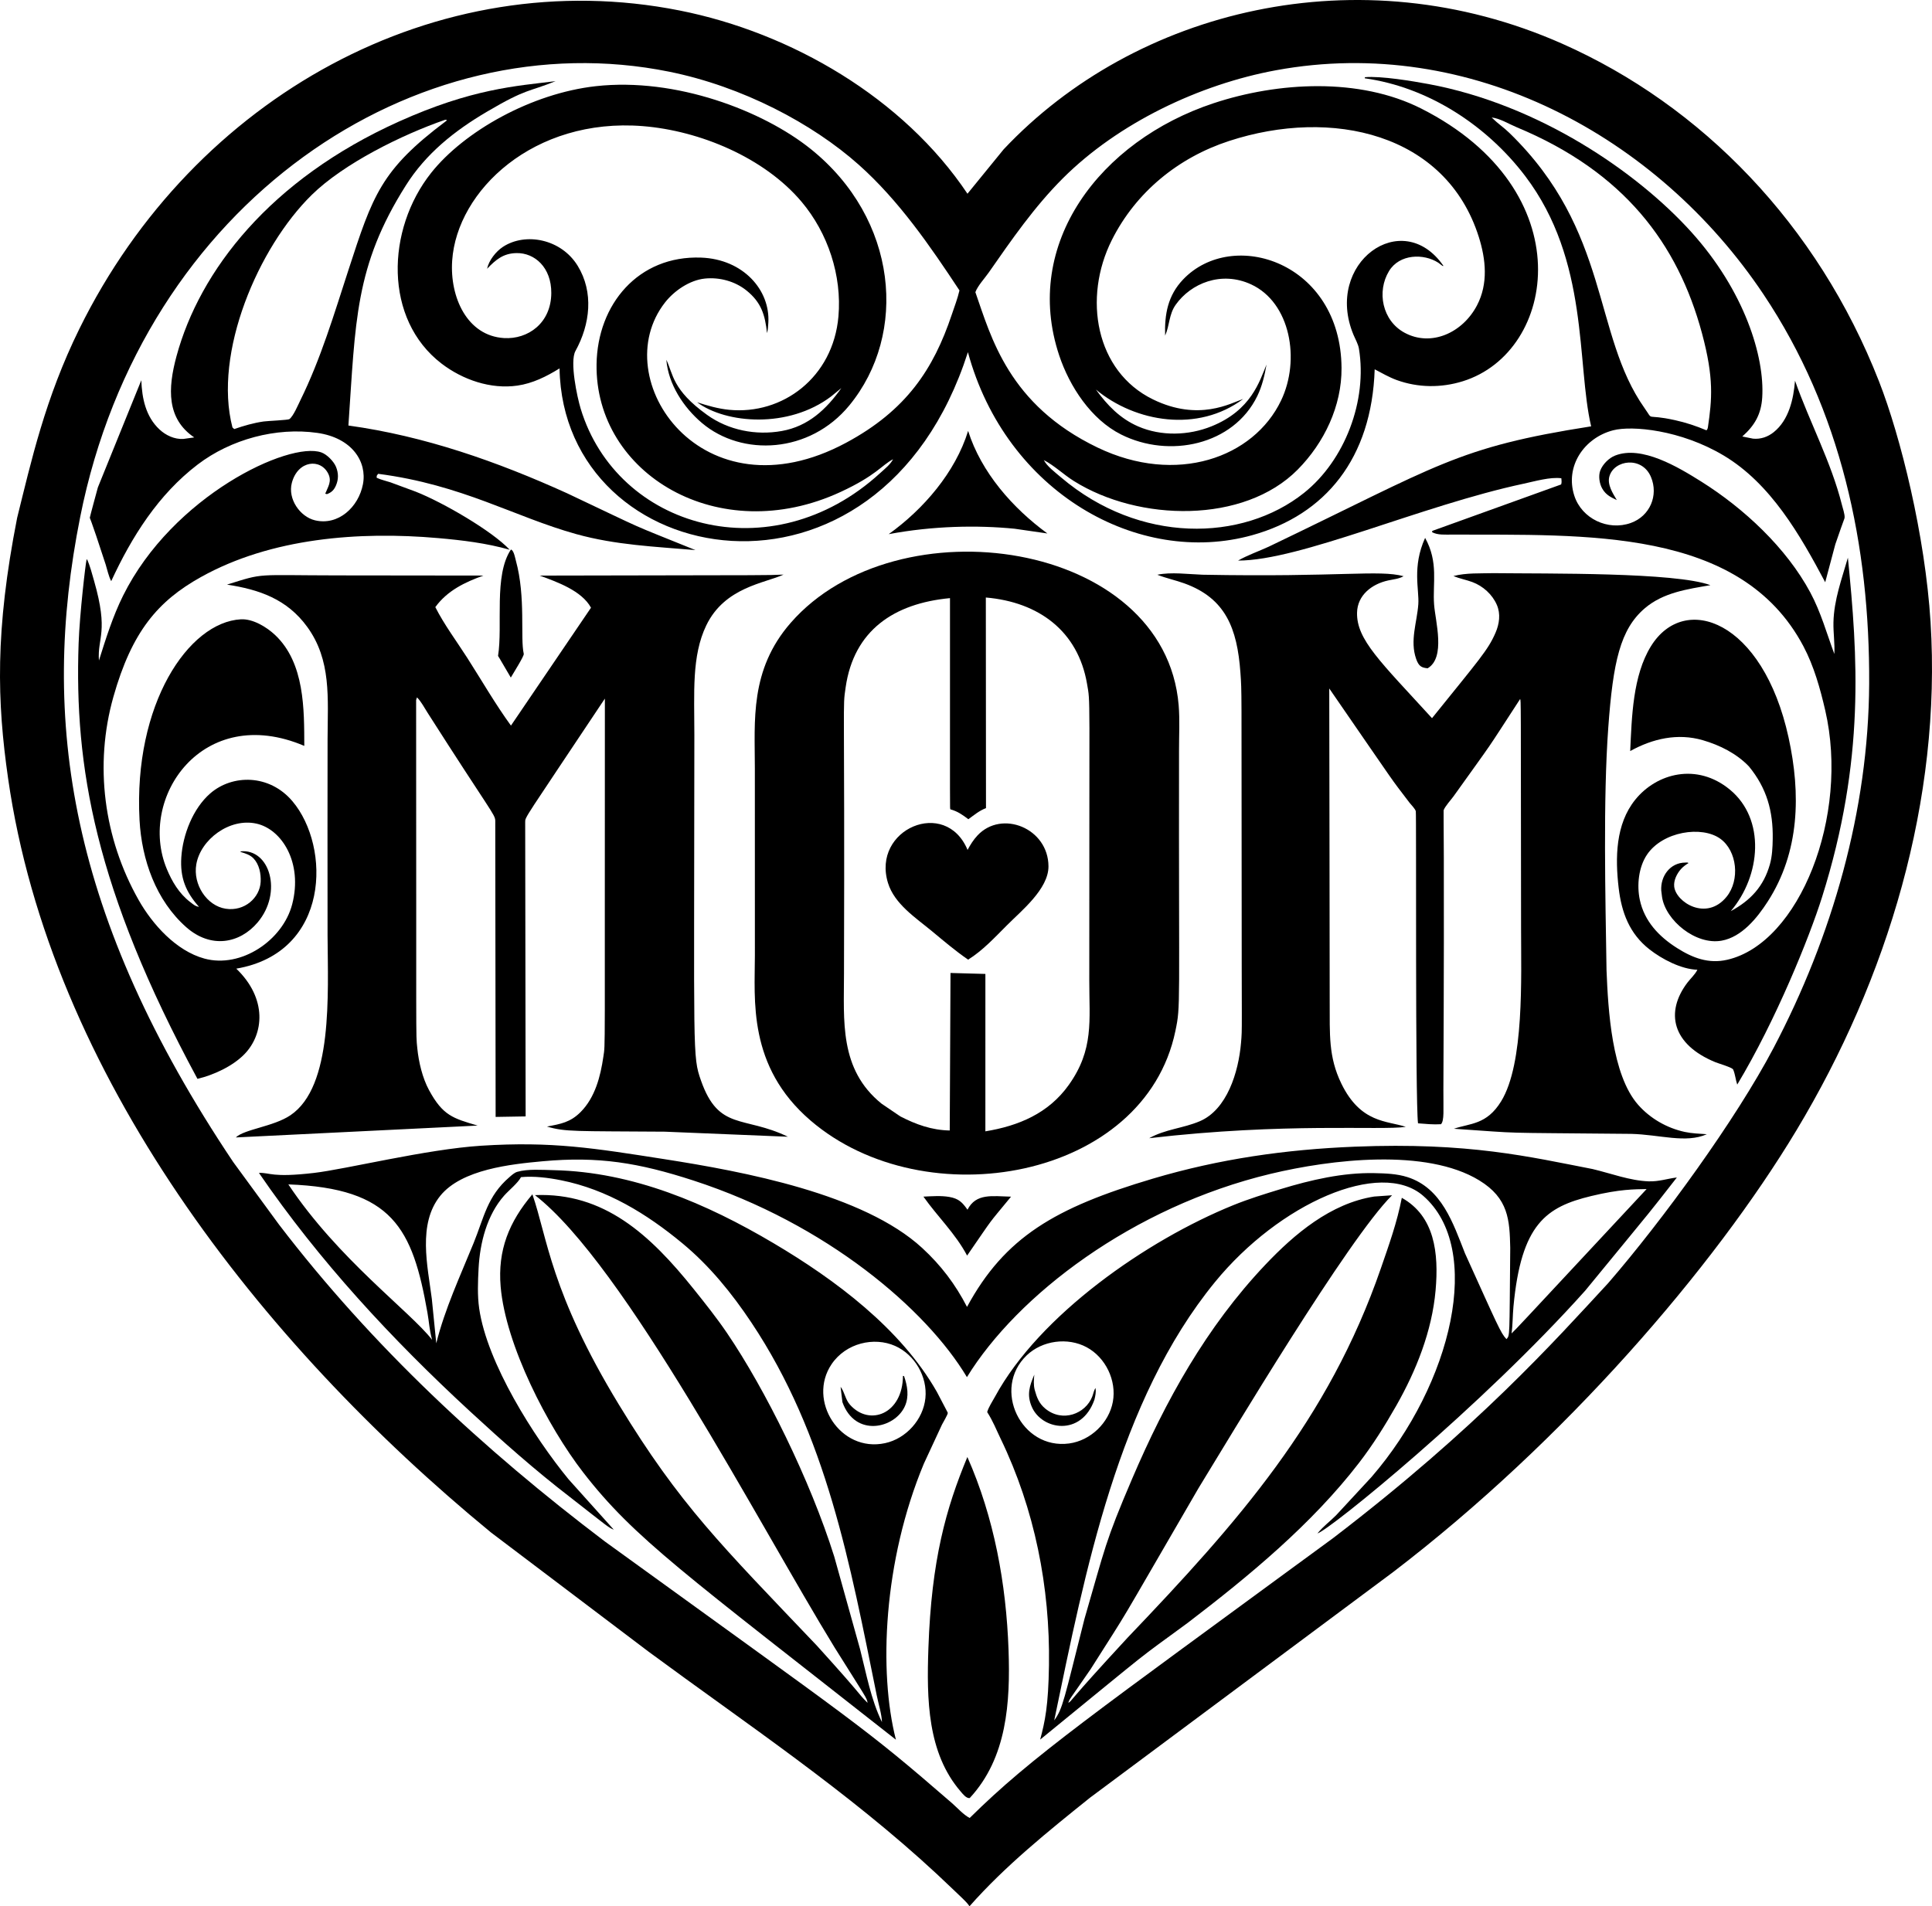
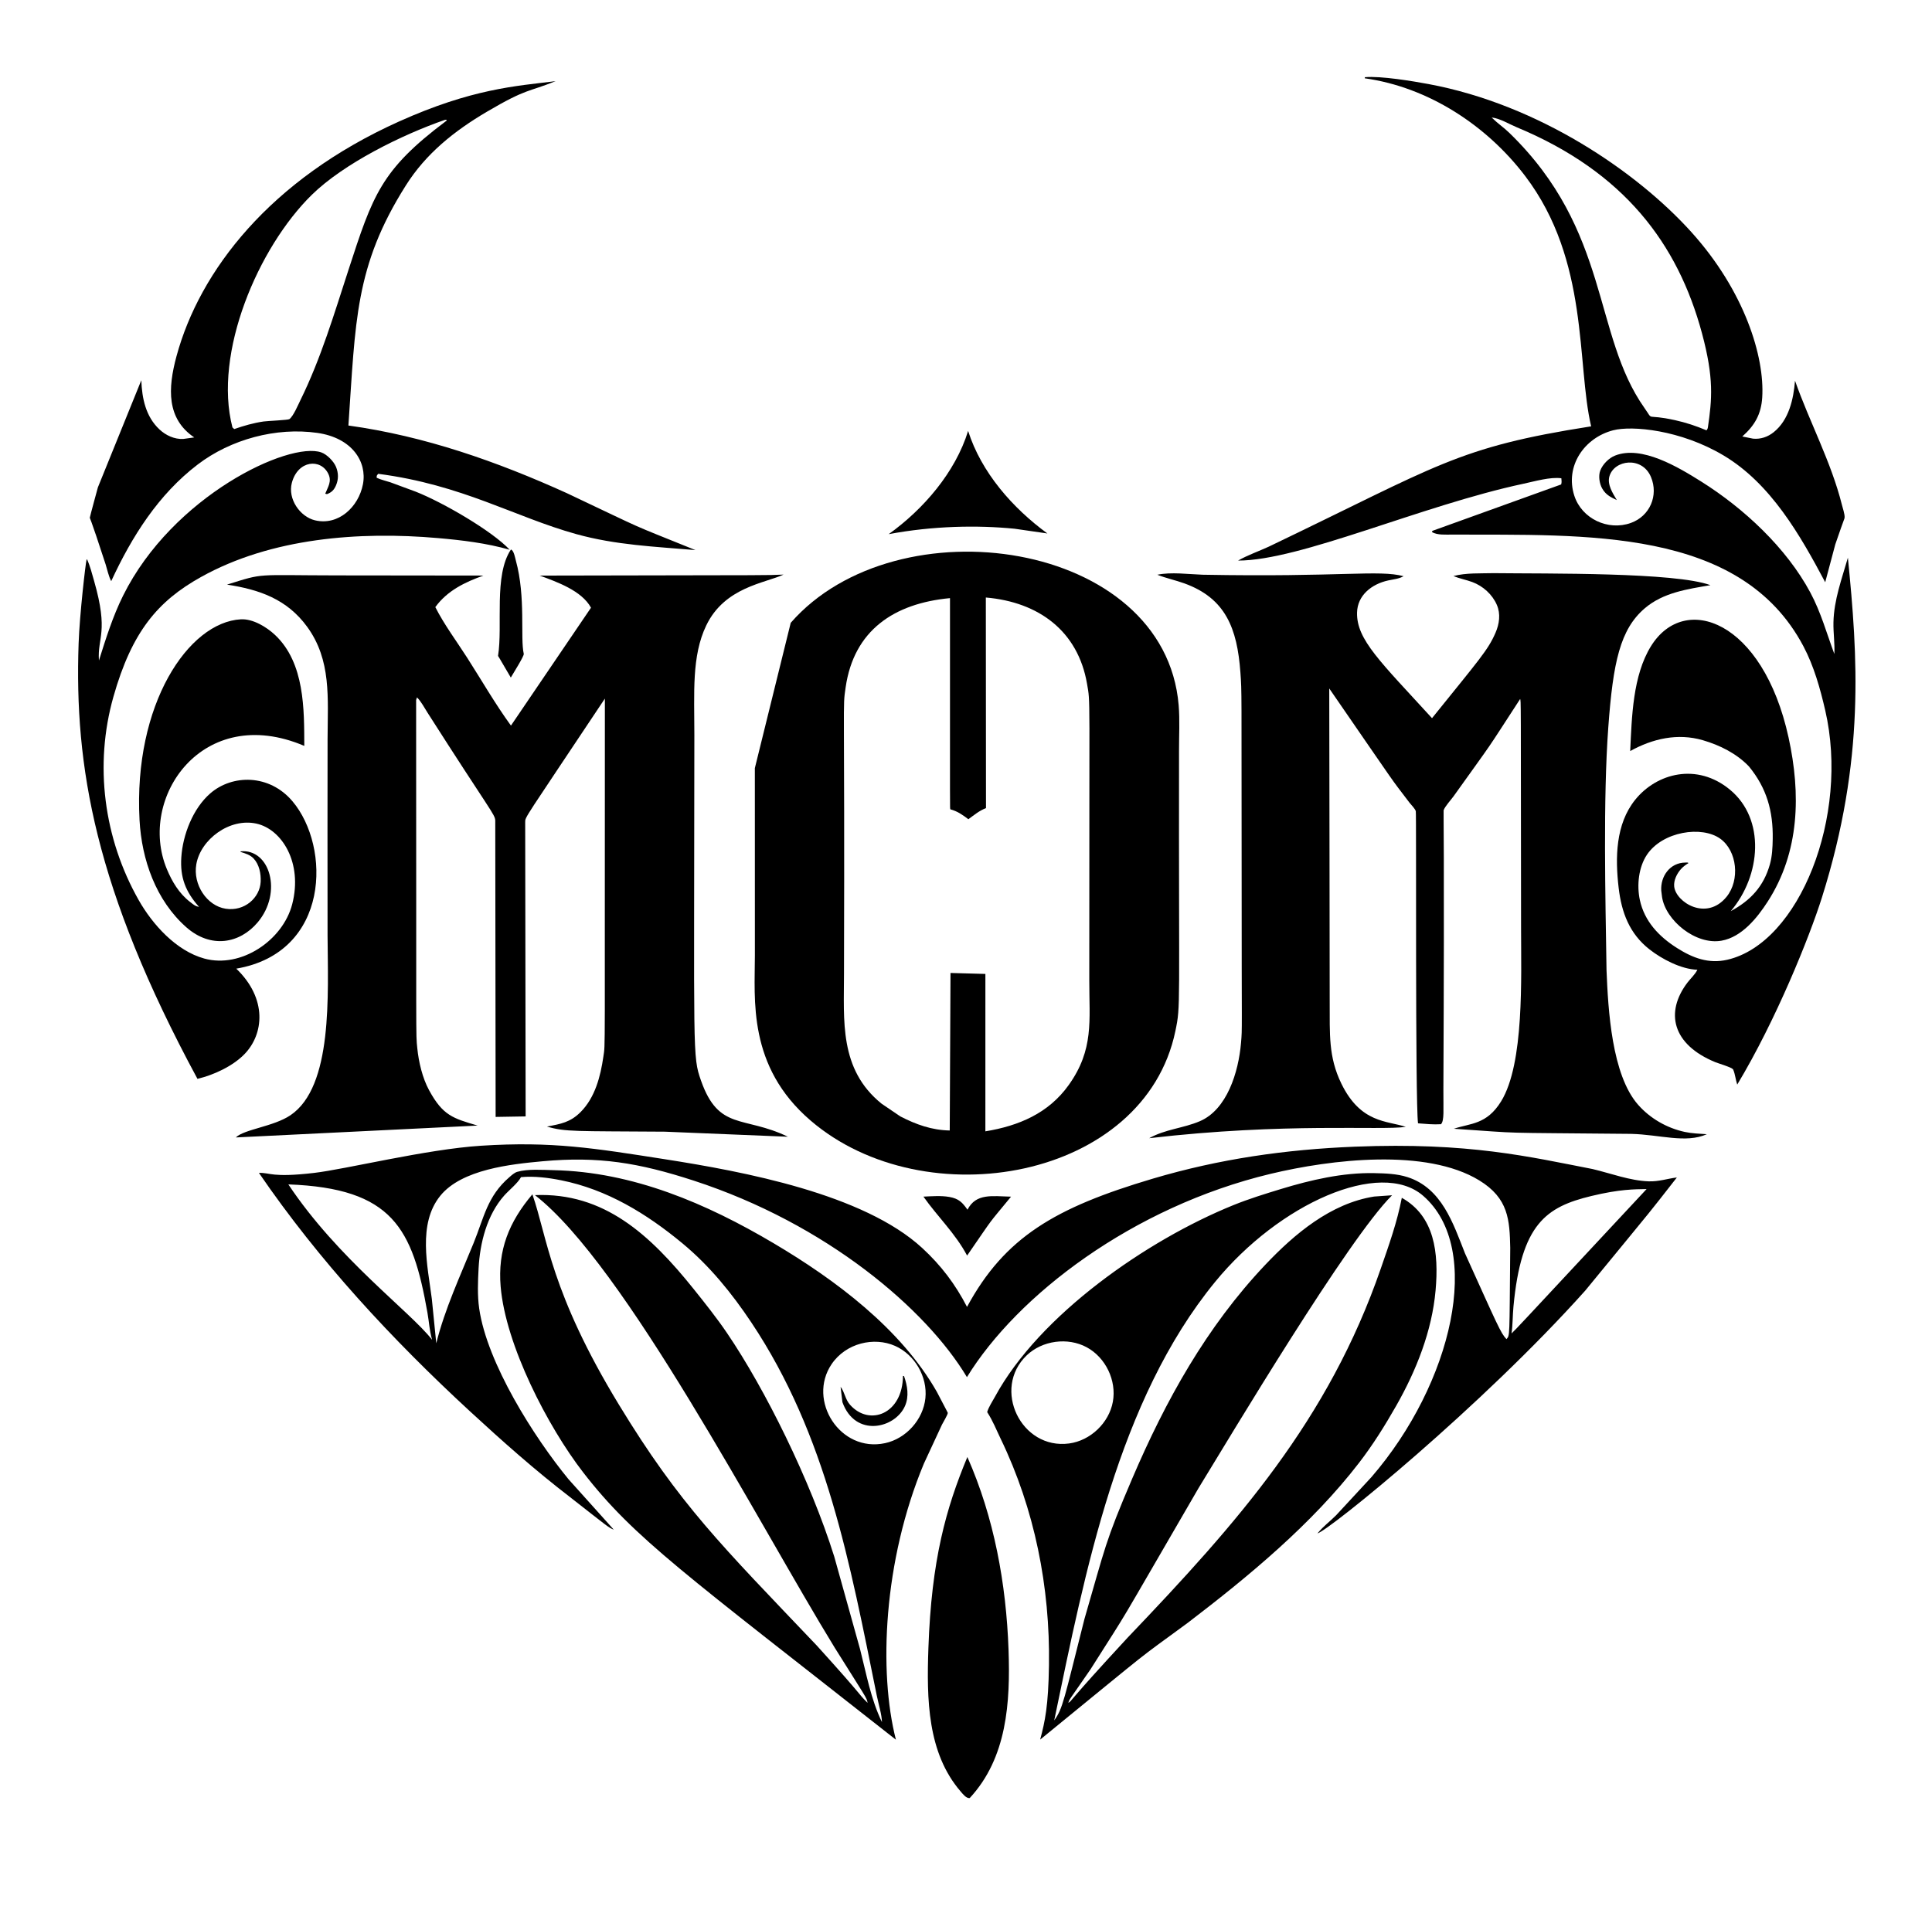
<svg xmlns="http://www.w3.org/2000/svg" version="1.1" id="Layer_1" x="0px" y="0px" viewBox="0 0 5000 4934.716" enable-background="new 0 0 5000 4934.716" xml:space="preserve">
  <g>
-     <path d="M4996.276,1610.489c-13.989-224.174-77.315-479.824-133.422-623.257   C4703.943,581.018,4404.033,273.05,4042.697,113.024c-526.121-233.007-1104.957-88.178-1445.242,273.563l-93.647,114.921   c-165.933-248.032-455.839-416.845-744.814-474.317C1132.438-97.422,502.089,248.747,205.478,851.11   c-88.991,180.722-124.89,343.764-161.142,489.522c-57.587,293.263-51.947,475.5-23.324,674.915   c109.718,764.415,650.616,1459.429,1249.6,1951.466l407.993,308.69   c252.636,186.433,515.643,361.618,746.284,575.897c71.676,67.833,76.69,71.9,84.175,83.116   c92.162-104.546,203.707-194.259,312.131-281.306l784.24-583.904   c443.466-339.036,829.922-787.824,1043.914-1143.791C4885.53,2532.837,5024.995,2070.881,4996.276,1610.489z    M4589.709,2713.261c-97.7,185.697-287.72,446.595-427.758,608.339   c-137.928,149.034-336.776,372.863-711.082,659.404c-628.676,461.526-779.358,565.053-941.313,725.153   c-15.839-8.066-32.33-26.621-45.88-38.475c-232.465-201.544-238.379-199.132-897.716-676.895   c-315.081-238.552-603.321-506.253-843.892-820.736L603.47,3008.009   C178.184,2372.908,102.885,1863.225,207.511,1338.407C370.249,522.106,1076.976,52.934,1732.112,185.646   c189.62,38.412,370.629,134.17,490.389,240.871c103.655,92.349,184.575,210.089,260.585,325.28   c-4.842,21.014-13.095,42.381-19.966,62.866c-47.216,140.835-117.479,247.666-273.317,331.415   c-372.784,200.321-623.093-165.759-468.684-363.118c23.759-30.375,63.636-57.676,102.782-61.818   c37.834-3.999,78.176,6.837,107.992,30.816c38.27,30.777,48.086,63.092,53.178,110.403   c2.357-8.616,2.837-18.123,3.377-27.042c5.083-84.072-64.672-164.354-173.784-168.457   c-162.778-6.122-268.51,121.14-270.754,275.929c-4.13,283.788,315.955,476.889,631.637,330.656   c91.965-42.598,106.066-69.138,135.691-84.655c-6.928,13.556-20.085,23.703-33.56,36.025   c-281.79,257.738-680.725,142.935-774.875-166.825c-9.164-30.154-28.733-121.782-13.506-149.393   c38.238-69.38,47.666-152.116,5.803-220.444c-42.754-69.794-135.284-87.341-193.544-49.105   c-18.069,11.86-36.461,35.074-40.941,56.667c22.656-23.445,41.641-39.941,76.132-40.563   c46.965-0.855,90.359,37.118,90.011,103.375c-0.41,78.192-60.615,120.311-122.332,116.607   c-95.217-5.705-140.643-105.325-134.191-200.483c12.299-181.275,210.998-370.698,493.305-348.159   c147.305,11.761,314.356,81.249,410.914,195.796c68.394,81.136,104.61,191.059,95.446,296.703   c-13.724,158.239-144.763,255.44-283.04,241.825c-28.473-2.808-55.559-10.684-82.7-19.431   c74.738,55.412,236.223,68.711,347.161-15.408l26.052-21.367c-38.657,54.868-85.63,98.833-154.088,111.084   c-67.061,11.997-137.886-1.862-193.465-41.803c-90.317-64.91-87.344-105.254-105.326-142.615   c5.107,63.297,44.4,123.233,91.933,163.512c103.922,88.062,279.197,79.318,381.613-45.302   c152.281-185.303,126.218-482.803-100.293-664.133c-123.397-98.791-348.503-185.202-555.392-162.319   c-167.032,18.474-341.237,117.064-426.396,224.297C999.049,594.556,993.074,826.685,1142.778,941.254   c54.623,41.803,127.105,66.924,196.215,56.941c39.745-5.744,75.324-23.577,109.085-44.513   c9.375,527.062,826.242,677.65,1056.862-42.028c98.632,363.505,441.834,555.819,735.978,473.702   c188.905-52.73,309.221-198.389,316.757-429.37c18.574,9.772,37.476,20.759,57.225,27.909   c55.231,19.985,114.8,20.446,170.761,3.058c244.079-75.841,310.449-494.43-107.34-705.827   c-160.444-81.184-370.983-69.078-537.627-13.877c-293.555,97.239-496.082,363.498-399.451,652.972   c26.797,80.274,82.376,165.527,160.16,204.561c124.73,62.594,290.696,27.467,352.4-99.421   c12.615-25.95,18.956-53.349,23.94-81.592c-18.056,43.164-39.188,118.155-142.449,159.876   c-59.362,23.984-130.3,25.974-189.49,0.319c-46.895-20.328-79.994-54.721-109.605-95.515   c102.603,85.137,264.027,111.964,381.25,24.283c-31.908,10.828-114.883,59.114-233.587,1.181   c-148.737-72.591-181.867-262.579-106.306-412.835c62.288-123.87,171.868-213.135,302.976-256   c266.331-87.073,561.554-19.924,646.447,247.846c18.481,58.299,24.861,121.39-4.445,177.464   c-37.316,71.389-118.672,108.033-187.339,71.06c-58.169-31.327-72.624-106.824-40.377-159.807   c27.061-44.463,89.675-45.937,127.556-21.519l10.904,8.253l2.416-0.02   c-106.919-154.794-309.892-6.638-232.911,178.224c4.621,11.091,12.124,23.974,14.085,35.81   c22.259,134.446-36.123,289.191-142.38,373.806c-159.517,127.025-425.579,131.923-628.212-40.102   c-17.363-14.737-36.272-28.843-44.905-45.067c26.65,13.688,51.521,37.701,77.436,53.991   c168.424,105.862,440.75,111.282,579.744-29.468c68.61-69.472,114.069-164.595,113.339-263.119   c-2.014-274.183-281.765-363.728-410.091-228.897c-39.524,41.529-48.184,89.928-46.459,145.276   c11.84-26.165,9.517-54.706,27.341-79.857c39.319-55.474,118.072-88.322,195.112-52.8   c101.786,46.946,128.192,195.13,77.593,300.742c-71.018,148.26-270.893,219.722-474.957,121.65   c-230.248-110.659-275.575-286.486-316.169-402.186c6.141-16.638,24.141-35.834,34.476-50.664   c59.284-85.071,118.068-170.235,191.686-243.829c143.356-143.306,353.797-243.584,552.344-280.069   c501.95-92.236,986.982,170.088,1261.167,580.173c200.87,300.423,275.293,650.843,273.47,1008.149   C4835.73,2097.766,4741.847,2424.104,4589.709,2713.261z" />
    <path d="M4536.826,1135.528l-27.753-5.616c32.036-28.468,48.815-57.549,51.545-101.018   c6.614-105.231-45.547-275.432-183.61-428.376c-139.953-155.03-393.924-329.681-679.982-382.911   c-40.587-7.553-123.326-21.399-164.63-17.756l-0.456,2.832c164.36,22.906,315.758,121.941,415.321,253.147   c166.438,219.347,132.305,485.125,170.598,647.824c-348.801,54.596-394.224,100.646-834.34,311.484   c-26.003,11.958-54.746,21.96-79.465,36.02c160.818,0.199,473.46-142.354,739.404-199.096   c27.532-5.876,69.33-18.03,97.298-13.962c0.525,5.773,1.294,10.36-0.51,15.976l-333.248,120.131l-1.103,3.038   c13.8,8.586,36.564,6.508,52.452,6.611c342.57,1.638,745.504-19.708,908.88,289.112   c27.233,51.477,43.367,109.31,56.427,165.82c63.356,274.144-66.974,602.758-253.372,645.654   c-48.487,11.159-89.545-4.558-130.315-30.419c-46.787-29.679-84.316-69.218-96.147-124.649   c-8.027-37.613-3.248-84.405,18.466-116.784c40.516-60.412,142.21-75.893,189.976-41.279   c43.404,31.468,51.28,106.71,16.133,150.074c-52.079,64.242-131.266,14.22-135.593-26.415   c-1.715-16.094,7.037-33.501,17.495-45.209c5.744-6.43,12.271-11.002,19.52-15.56   c-2.107-2.063-4.788-1.323-7.694-1.318c-40.481,0.081-65.002,35.708-62.852,72.481   c1.811,15.083,1.358,11.519,2.087,16.756c9.387,60.926,87.274,124.868,154.059,112.976   c52.306-9.321,92.164-58.985,119.254-100.989c83.141-128.893,85.949-279.272,54.07-425.028   c-66.422-303.69-269.339-376.263-356.046-236.337c-47.336,76.382-49.615,183.874-53.77,271.529   c57.887-32.188,122.757-47.057,187.819-28.145c44.175,12.84,87.62,34.535,119.588,68.046   c46.037,56.201,62.66,115.652,61.435,187.815c-0.363,21.568-1.382,44.425-7.248,65.317   c-16.166,57.578-50.278,93.74-101.376,121.391c78.466-92.111,90.324-238.202-2.171-314.567   c-85.147-70.305-189.197-42.886-244.898,25.949c-51.3,63.4-52.07,151.064-43.014,228.358   c7.459,63.636,27.851,118.479,79.676,159.136c32.394,25.41,82.297,51.545,124.051,52.82   c-5.439,11.624-17.735,22.744-25.704,33.222c-58.216,76.59-39.972,160.153,72.526,206.178   c8.155,3.332,43.558,13.546,45.841,18.975c5.469,13.021,6.047,25.881,10.473,38.862   c99.858-165.874,186.852-381.661,219.267-484.547c112.716-357.662,92.13-626.71,67.116-879.378   c-15.894,55.285-36.129,109.448-37.378,167.55c-0.588,27.253,3.842,54.609,2.308,81.719   c-20.088-54.158-34.638-107.772-62.264-159.317c-61.822-115.348-171.852-217.753-282.021-286.936   c-60.462-37.961-154.388-94.411-223.036-67.414c-16.28,6.4-32.345,22.646-38.505,38.971   c-5.195,13.781-2.088,33.502,4.925,46.096c9.913,17.798,24.599,23.659,37.956,30.203   c-10.213-17.236-25.135-39.985-19.274-61.058c12.041-43.246,84.647-53.402,107.61,1.181   c20.133,47.859-2.671,101.321-51.933,119.033c-59.008,21.222-127.174-10.844-146.433-70.604   c-24.536-76.129,25.464-149.795,100.606-169.246c48.879-12.661,174.51-1.194,285.756,65.179   c122.125,72.864,198.018,205.859,262.987,328.171l26.12-98.048c24.741-72.097,23.71-65.327,24.077-69.531   c0.711-8.125-4.832-24.356-6.915-32.668c-27.948-111.471-83.425-213.411-121.425-321.418   c-3.817,47.596-15.863,101.7-55.054,133.167C4575.041,1131.078,4556.609,1137.444,4536.826,1135.528z    M4420.012,1106.349c-1.382,5.298-0.251,2.71-3.636,7.645c-26.66-11.33-53.236-20.098-81.533-26.351   c-80.348-17.742-53.487,4.561-79.009-31.522c-134.536-190.176-87.659-458.007-349.69-712.158   c-15.832-15.357-27.948-22.341-45.787-39.795c21.007,2.074,44.601,16.811,65.419,25.479   c276.682,115.172,416.345,300.579,478.912,533.024C4436.065,979.212,4430.641,1033.631,4420.012,1106.349z" />
    <path d="M611.487,2507.524c243.299-41.526,244.981-315.635,145.385-433.359   c-59.999-70.903-155.753-69.727-212.578-20.416c-44.994,39.044-71.261,107.213-75.052,165.546   c-3.418,52.604,11.127,89.203,45.844,128.34c-9.365-1.669-12.306-4.363-23.406-12.982   c-28.26-21.931-46.326-52.3-59.915-84.944c-76.456-183.667,92.263-430.976,355.746-318.845   c-0.336-93.15,1.542-214.548-75.701-287.206c-21.789-20.49-57.255-42.166-88.438-40.47   c-135.512,7.356-278.375,219.677-262.233,519.705c5.509,102.4,42.328,207.825,120.815,277.248   c63.637,56.275,138.438,42.608,184.921-12.453c65.362-77.45,31.351-191.87-44.871-183.781l1.225,1.637   c11.977,3.705,24.067,7.302,32.957,16.648c14.805,15.555,19.456,39.602,18.431,60.46   c-2.009,41.069-41.603,77.323-90.594,69.722c-48.622-7.539-85.083-62.438-75.956-115.054   c11.162-64.304,86.06-120.628,155.593-105.257c65.909,14.562,120.359,101.456,92.555,208.692   c-24.236,93.487-132.444,166.703-227.407,140.626c-72.739-19.98-134.038-87.997-170.008-151.584   c-90.254-159.557-115.24-349.46-65.293-526.003c47.789-168.914,115.158-247.887,226.427-309.97   c181.973-101.533,409.787-118.808,614.019-100.881c62.16,5.454,125.032,13.021,185.144,30.149   c-45.118-48.413-172.77-122.664-243.399-150.422l-65.189-24.067c-11.786-3.925-24.44-6.484-35.653-11.855   c-0.157-5.881,0.147-5.646,3.979-10.198c218.09,28.358,353.199,111.862,512.834,156.146   c102.018,28.297,203.512,32.335,308.147,41.264c-186.39-75.422-111.04-42.395-332.356-147.144   c-180.797-82.008-368.322-148.03-565.767-175.313c18.662-268.948,16.088-411.88,148.678-621.517   c52.035-82.7,126.066-141.419,209.123-190.4c104.479-61.611,107-50.63,178.42-79.496   c-103.789,12.655-217.264,19.813-405.357,104.46C698.62,464.83,516.63,701.179,456.787,922.068   c-22.723,83.875-25.746,161.82,45.89,210.279l-28.506,3.96c-22.727,1.142-45.146-9.38-61.437-24.616   c-35.697-33.383-45.234-80.514-47.031-127.33l-112.405,277.355c-0.102,0.377-20.749,75.992-20.786,78.151   c-0.057,3.282-1.743-10.247,40.913,121.307c4.312,13.678,7.673,30.732,14.401,43.234   c53.191-114.975,121.861-224.237,223.912-302.016c85.566-65.219,202.757-96.975,309.587-81.754   c89.917,12.809,129.098,74.77,117.975,132.863c-11.33,59.156-63.733,107.904-124.159,93.418   c-38.672-9.291-70.851-55.251-59.882-96.862c15.585-59.118,75.251-63.93,94.598-23.078   c9.223,19.476-1.024,33.246-8.174,51.026l4.528,1.127c12.026-4.474,18.329-10.865,23.377-22.7   c6.783-15.883,6.518-31.83,0.054-47.777c-5.773-14.237-23.562-32.443-38.186-37.549   c-83.514-29.149-384.671,112.376-513.044,371.101c-26.675,53.761-44.346,110.672-62.388,167.707   c-4.247-60.724,25.879-72.29-12.603-206.476c-5.35-18.657-10.244-38.201-18.283-55.878l-1.188,1.838   c-2.398,8.088-17.839,140.509-20.482,216.023c-11.117,317.762,41.389,634.39,307.539,1127.363   c41.803-9.831,91.119-32.683,121.346-63.616C682.979,2677.345,692.46,2585.418,611.487,2507.524z M777.455,1035.94   c-5.699,11.556-18.27,41.622-28.566,49.036c-3.455,2.485-56.28,4.607-66.689,6.092   c-26.229,3.749-51.06,11.05-76.059,19.622l-4.567-4.21c-50.13-192.813,66.65-465.939,205.207-601.958   c82.875-81.356,233.946-155.925,345.167-194.406l4.067,0.035c-0.706,3.248,0.137,1.919-2.563,3.945   C985.917,439.986,964.733,505.284,901.859,698.654C865.055,811.85,830.196,928.929,777.455,1035.94z" />
    <path d="M2625.986,1368.737l84.655,12.252c-89.854-65.713-171.083-157.916-205.158-265.481   c-32.982,107.066-115.632,202.855-205.565,267.265C2414.389,1361.201,2529.893,1359.181,2625.986,1368.737z" />
-     <path d="M3664.887,1705.445c6.705,19.222,13.803,22.994,29.86,24.528c47.166-27.746,19.928-121.515,16.692-164.791   c-4.168-55.764,11.966-109.123-23.269-172.764c-34.124,75.156-14.87,134.049-17.598,171.74   C3667.171,1611.318,3648.435,1658.286,3664.887,1705.445z" />
    <path d="M1321.972,1753.982c5.43-9.713,34.81-55.736,33.521-61.347c-9.535-41.502,5.678-146.457-20.436-241.428   c-1.98-7.204-4.915-24.347-11.453-28.12l-1.362-0.51c-44.816,67.153-20.66,195.59-33.295,275.4   C1291.193,1701.343,1286.332,1693.189,1321.972,1753.982z" />
-     <path d="M1953.556,1988.353c0.073,302.443,0.051,180.59,0.088,484.528   c0.037,113.857-19.666,287.356,144.228,427.915c296.425,254.203,864.186,152.995,944.062-231.985   c14.128-68.095,8.441-47.892,9.375-725.334c-0.123-38.823,2.259-79.288-0.941-117.847   c-35.497-428.075-729.127-528.158-1003.988-213.367C1939.713,1734.416,1953.582,1866.343,1953.556,1988.353z    M2188.501,1779.363c21.219-147.333,124.762-217.349,270.053-231.009c0.109,592.643-0.423,537.403,0.98,546.752   c18.534,4.92,31.561,14.247,46.532,25.611c15.109-10.957,28.524-22.33,45.665-28.743l-0.402-545.213   c137.581,11.713,238.567,87.582,261.86,223.124c9.229,53.727,5.493-1.173,5.866,768.357   c-0.135,103.466,12.448,178.451-53.178,270.475c-52.291,73.32-129.471,105.787-215.734,119.935l0.039-407.469   l-90.285-2.49l-1.985,407.753c-46.65-0.872-86.914-15.373-127.943-36.466l-48.507-32.962   c-110.237-89.057-97.137-215.023-97.21-337.399C2186.47,1782,2180.07,1837.942,2188.501,1779.363z" />
+     <path d="M1953.556,1988.353c0.073,302.443,0.051,180.59,0.088,484.528   c0.037,113.857-19.666,287.356,144.228,427.915c296.425,254.203,864.186,152.995,944.062-231.985   c14.128-68.095,8.441-47.892,9.375-725.334c-0.123-38.823,2.259-79.288-0.941-117.847   c-35.497-428.075-729.127-528.158-1003.988-213.367z    M2188.501,1779.363c21.219-147.333,124.762-217.349,270.053-231.009c0.109,592.643-0.423,537.403,0.98,546.752   c18.534,4.92,31.561,14.247,46.532,25.611c15.109-10.957,28.524-22.33,45.665-28.743l-0.402-545.213   c137.581,11.713,238.567,87.582,261.86,223.124c9.229,53.727,5.493-1.173,5.866,768.357   c-0.135,103.466,12.448,178.451-53.178,270.475c-52.291,73.32-129.471,105.787-215.734,119.935l0.039-407.469   l-90.285-2.49l-1.985,407.753c-46.65-0.872-86.914-15.373-127.943-36.466l-48.507-32.962   c-110.237-89.057-97.137-215.023-97.21-337.399C2186.47,1782,2180.07,1837.942,2188.501,1779.363z" />
    <path d="M4239.382,2859.841c-68.184-77.444-77.539-245.034-81.71-348.283   c-2.868-188.721-9.027-442.461,4.578-628.78c12.331-168.842,30.66-253.799,94.613-308.279   c47.879-40.789,109.967-49.345,169.701-59.705c-91.383-33.681-420.425-29.424-561.233-31.085   c-33.672,0.931-71.178-1.166-103.89,7.503c16.241,6.738,32.649,9.497,48.782,15.486   c27.659,10.262,51.952,32.016,63.704,59.333c10.051,23.347,6.336,49.154-3.509,71.923   c-19.496,45.088-41.888,69.014-164.375,221.184c-133.779-146.496-195.462-203.221-194.004-273.18   c0.94-44.934,37.814-74.091,80.774-83.43c13.825-3.004,27.071-3.823,39.671-10.914   c-63.822-17.234-162.546,2.808-520.029-3.847c-36.348-1.225-81.949-7.528-117.303,0.078   c22.921,9.071,46.939,13.996,70.031,22.347c106.679,38.593,136.7,116.417,144.992,230.583   c3.958,54.455,2.537,37.792,3.205,525.169c-0.089,421.683,1.888,392.26-1.627,433.727   c-6.45,76.088-36.381,172.815-106.639,202.782c-43.318,18.471-88.968,20.446-131.03,43.945   c353.056-41.022,597.64-19.682,664.1-29.321c-47.954-16.235-116.306-8.707-166.585-111.653   c-34.052-69.744-29.908-128.835-30.34-211.794c-0.852-504.795-0.037-267.273-1.147-811.415   c192.176,278.766,150.996,220.888,207.75,295.792c4.352,5.533,14.472,15.55,16.246,21.955   c1.8,6.49-1.651,750.908,5.729,807.95c19.765,1.485,39.715,3.626,59.529,2.283   c8.829-10.112,5.83-36.005,6.136-89.428c2.943-638.915-0.122-721.256,0.593-723.246   c3.813-10.62,18.98-26.733,25.851-36.368c113.596-158.946,74.552-101.53,172.216-251.71   c2.098,8.87,1.827-26.867,2.366,593.941c0.019,126.536,8.613,349.687-51.599,447.586   c-37.554,61.044-79.859,56.491-122.239,70.992c191.978,12.985,91.192,9.724,458.681,13.247   c73.86,1.79,141.402,25.228,195.96,0.902c-18.868-1.328-38.715-1.936-57.221-5.944   C4313.809,2920.129,4270.629,2895.332,4239.382,2859.841z" />
    <path d="M1110.522,2822.326c-17.358-31.884-27.018-73.187-30.6-109.178c-4.168-41.866-2.099,10.015-2.999-900.965   l2.176-6.896c10.934,10.625,19.196,26.998,27.483,39.828c163.742,256.754,174.352,262.446,175.147,279.07   l0.951,767.147l77.662-1.313l-1.167-761.423c0.111-14.842-5.848-1.485,206.227-320.163   c-0.753,953.208,1.617,888.735-3.926,927.091c-7.351,50.825-21.396,105.4-58.607,142.915   c-26.778,26.998-51.678,31.134-87.365,37.843c48.432,14.108,71.471,11.564,304.843,13.257l318.767,13.104   c-114.513-55.316-178.989-14.452-224.957-145.419c-22.508-64.148-17.511-61.388-17.172-894.722   c0.067-109.161-7.335-204.256,30.806-283.486c47.805-99.336,152.111-109.307,200.027-131.584   c-64.171,2.037,37.032,1.27-630.927,2.583c44.317,16.432,108.477,38.819,132.608,83.116l-207.163,305.206   c-40.568-55.804-75.917-117.234-113.128-175.411c-27.561-43.097-59.49-85.659-82.606-131.28   c30.864-42.577,76.466-64.582,124.605-81.695l-377.296-0.441c-217.588-0.218-187.354-7.138-286.427,23.852   c83.66,12.767,155.181,37.53,207.349,109.056c63.089,86.502,53.343,184.195,52.937,290.166   c-0.272,288.451-0.251,173.013-0.039,509.223c0.904,153.005,14.244,390.994-96.162,465.268   c-43.714,29.415-119.474,36.05-141.287,57.402l625.825-30.742   C1171.954,2894.952,1146.058,2887.613,1110.522,2822.326z" />
-     <path d="M2412.007,2410.637c30.683,25.435,60.568,50.963,93.491,73.579c37.931-23.729,68.541-57.088,100.004-88.531   c37.593-37.946,108.164-94.299,107.933-153.034c-0.372-98.933-121.064-147.2-183.762-79.887   c-10.561,11.335-18.309,23.783-25.631,37.388c-56.748-136.37-248.721-53.787-205.962,85.454   C2314.894,2340.356,2370.023,2375.832,2412.007,2410.637z" />
    <path d="M4121.745,3026.298c-163.027-31.566-319.604-69.754-615.117-57.941   c-179.488,7.18-350.812,31.61-523.322,82.832c-252.68,75.032-382.775,151.239-480.661,331.934   c-30.247-58.75-67.38-107.723-116.044-152.525c-152.117-140.072-462.492-197.976-666.687-229.863   c-182.895-28.546-290.87-46.582-474.692-34.844c-141.72,9.06-349.906,60.827-432.806,70.448   c-110.015,12.757-113.045-1.22-142.331-0.117c155.921,227.726,343.735,430.356,546.135,617.141   c84.434,77.916,168.432,152.51,259.639,222.629c97.221,75.884,98.441,78.137,112.584,83.812   c-4.659-5.353,8.959,9.861-116.906-130.3c-89.8-109.382-210.98-300.911-231.382-442.181   c-4.881-33.825-3.367-70.061-1.568-104.086c3.484-65.851,21.583-137.847,66.159-188.207   c12.276-13.869,35.255-32.06,43.641-47.826c33.428-3.195,70.614,1.534,103.38,8.057   c119.219,23.719,221.683,86.6,314.199,163.169c70.555,58.387,128.011,129.291,178.636,205.168   c194.792,291.981,255.124,623.833,324.417,965.179c4.933,23.714,13.039,49.613,13.472,69.173   c-28.88-59.637-40.284-124.943-56.613-188.721l-66.792-239.585c-62.477-198.976-178.98-433.735-277.282-578.484   c-26.748-39.392-56.554-76.834-86.316-113.981c-113.316-141.43-232.651-250.785-411.091-243.438   c232.916,180.62,577.112,847.452,775.693,1171.328c80.508,128.613,83.194,129.543,85.204,142.998   c-28.69-28.551-5.382-9.163-131.667-148.565c-247.652-260.236-353.946-363.693-511.844-623.267   c-177.227-291.387-184.994-432.71-223.962-544.557c-60.342,71.29-90.149,144.439-82.141,238.86   c12.862,151.7,122.242,362.84,213.303,480.603c132.206,170.97,264.397,263.246,809.646,692.372   c-44.925-175.097-32.871-462.221,72.364-714.724l46.88-101.028c2.431-4.911,15.011-25.646,14.957-30.095   c-0.009-0.955,1.443,2.05-28.297-54.765c-93.329-163.777-262.668-290.024-422.358-384.563   c-173.936-102.969-364.014-184.664-569.104-189.197c-28.066-0.622-67.478-3.627-94.334,4.298   c-7.694,2.274-14.599,8.787-20.539,13.898c-57.216,49.279-65.596,104.421-92.496,170.496   c-34.535,84.821-74.432,170.368-96.637,259.463l-11.502-114.946c-10.806-84.821-37.152-193.906,21.887-266.868   c55.471-68.546,182.885-81.847,264.795-89.369c144.065-13.226,248.212,3.638,390.493,49.908   c345.085,112.249,602.904,333.533,707.677,508.919c130.065-211.956,428.542-440.663,785.936-526.302   c156.659-37.532,402.678-66.911,539.847,16.903c76.068,46.472,78.694,102.558,80.273,174.773   c-2.167,237.954-0.733,225.1-9.719,236.268c-15.108-15.717-22.586-35.007-107.404-222.169   c-30.786-78.093-60.156-168.746-148.677-197.238c-27.508-8.856-57.309-9.733-85.998-10.345   c-81.293-1.73-164.477,17.584-241.712,41.156c-41.632,12.703-83.106,25.494-123.488,41.877   c-223.239,90.553-501.296,283.722-616.475,495.77c-6.719,12.369-16.226,26.248-20.196,39.721   c15.454,24.218,22.74,43.897,34.932,69.139c88.031,182.228,128.026,384.44,124.987,586.267   c-1.583,105.588-10.171,144.954-22.754,192.431c317.291-258.974,233.678-193.21,382.834-302.903   c158.342-121.067,320.281-254.969,442.308-413.404c36.182-46.978,66.904-96.216,96.221-147.708   c51.923-91.202,92.609-193.436,101.954-298.776c8.647-97.504-2.643-192.244-87.414-239.674   c-11.948,62.65-33.511,122.753-54.3,182.894c-135.831,393.01-370.076,657.103-655.092,955.51   c-161.152,174.209-142.256,161.906-153.608,168.961c2.923-10.416,3.196-7.732,57.436-86.865   c114.328-180.578,47.02-68.767,279.428-468.856c83.293-136.09,387.45-645.773,500.916-758.223l-46.351,3.293   c-112.407,17.765-205.996,96.711-281.707,176.626c-152.236,160.694-258.159,351.699-344.696,554.123   c-70.341,164.523-69.205,176.432-123.351,362.829c-53.358,211.365-56.092,231.917-78.225,262.467   c80.078-385.277,165.341-828.007,416.021-1134.66c166.535-203.726,427.978-319.248,538.592-223.467   c157.562,136.47,75.481,486.432-133.608,728.294l-91.506,98.872c-17.374,17.527-30.964,26.279-48.326,47.017   c31.292-8.784,425.009-328.77,693.097-628.569c204.169-248.844,152.782-185.207,237.111-292.871   c-25.298,3.053-46.43,10.84-72.8,9.973C4218.564,3056.492,4168.626,3037.408,4121.745,3026.298z    M2152.158,3531.39c37.242-54.963,110.008-71.302,164.214-47.332c50.978,22.543,84.245,79.827,78.558,135.277   c-5.686,55.449-49.887,104.789-104.379,116.516C2174.091,3760.913,2088.624,3625.157,2152.158,3531.39z    M1106.179,3397.865c4.636,26.312,4.752,43.464,12.046,70.369c-56.704-73.204-243.381-208.928-371.983-402.235   C1016.358,3075.978,1067.825,3180.231,1106.179,3397.865z M2880.077,3628.61   c-9.975,54.749-57.818,100.599-113.18,108.058c-124.349,16.755-200.447-141.55-109.695-228.196   c40.328-38.503,105.999-47.352,155.08-20.895C2861.363,3514.034,2890.072,3573.756,2880.077,3628.61z    M3911.843,3451.851c3.22-22.695,2.793-46.439,4.945-69.37c20.088-214.585,84.796-258.159,201.433-286.373   c74.09-17.916,111.55-17.377,143.165-18.015C3883.785,3483.15,3940.126,3423.203,3911.843,3451.851z" />
    <path d="M2503.861,3131.55c-13.35-19.005-22.651-28.752-46.924-33.031c-21.465-3.788-45.424-1.852-67.12-0.843   c36.746,52.05,82.851,95.573,113.05,152.637c74.007-107.147,48.18-72.886,113.701-152.539   C2568.491,3096.612,2525.896,3088.184,2503.861,3131.55z" />
    <path d="M2341.981,3639.881c11.213-25.395,6.405-52.486-2.377-77.735l-2.774-0.412   c-0.588,98.368-86.404,131.484-136.955,74.785c-12.614-14.148-13.845-32.982-24.45-46.468l4.754,39.705   C2213.264,3722.116,2316.328,3697.994,2341.981,3639.881z" />
-     <path d="M2826.886,3614.912c-17.46,45.175-77.069,67.995-121.268,31.889c-16.912-13.815-22.484-29.71-27.743-48.752   c-3.499-13.555-2.318-25.851-1.103-39.617c-12.345,29.502-19.956,51.751-6.65,83.018   c25.831,60.702,128.514,78.039,162.214-18.049c2.607-10.684,4.405-19.299,2.97-30.286   C2830.86,3599.162,2829.611,3607.86,2826.886,3614.912z" />
    <path d="M2503.537,3771.7c-55.363,133.181-92.876,266.15-100.842,494.521   c-4.647,133.191-2.554,271.221,83.106,370.91c6.238,7.256,14.917,18.615,23.803,17.461   c96.789-104.257,105.243-248.348,100.494-383.671C2604.11,4100.17,2572.833,3928.249,2503.537,3771.7z" />
  </g>
</svg>